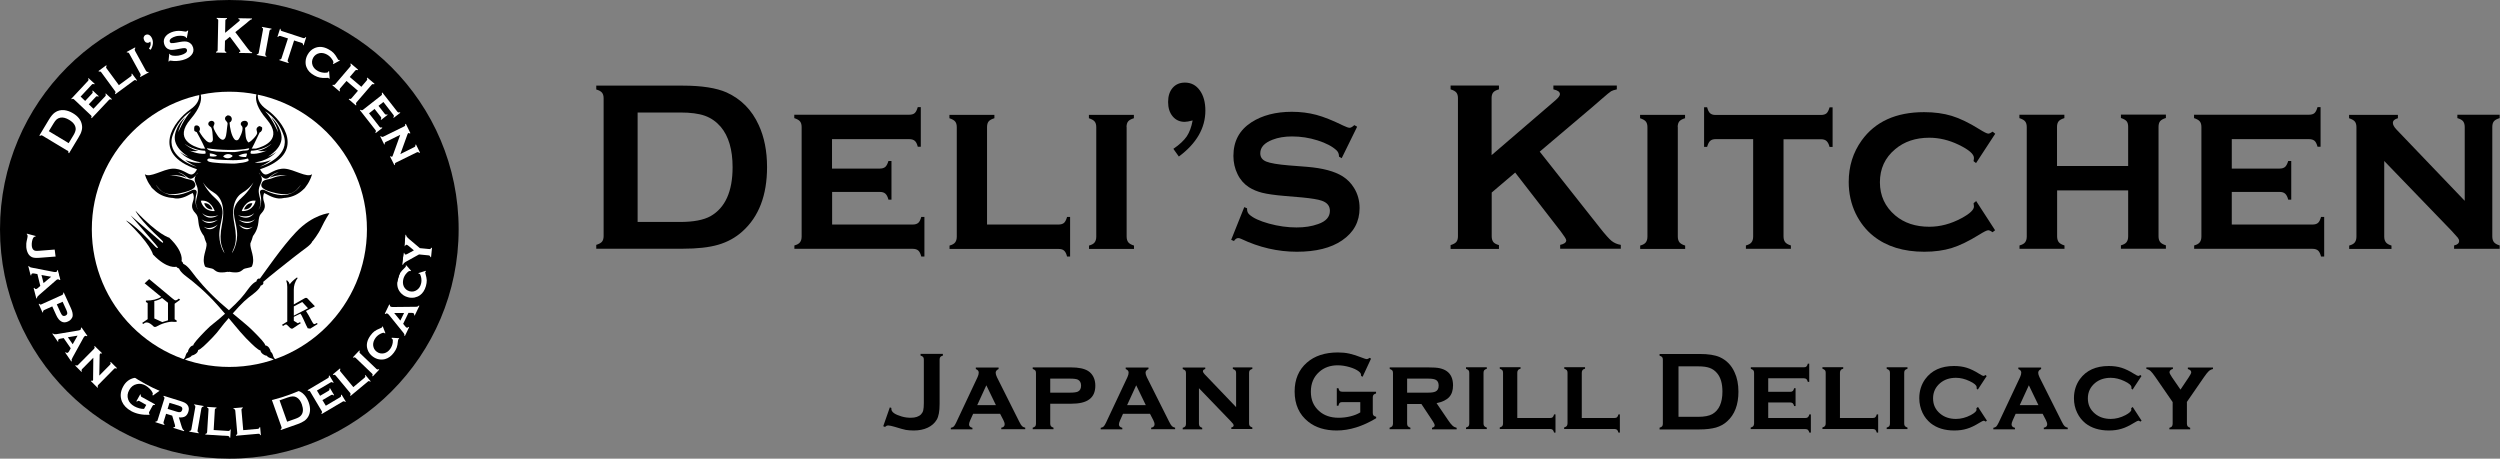
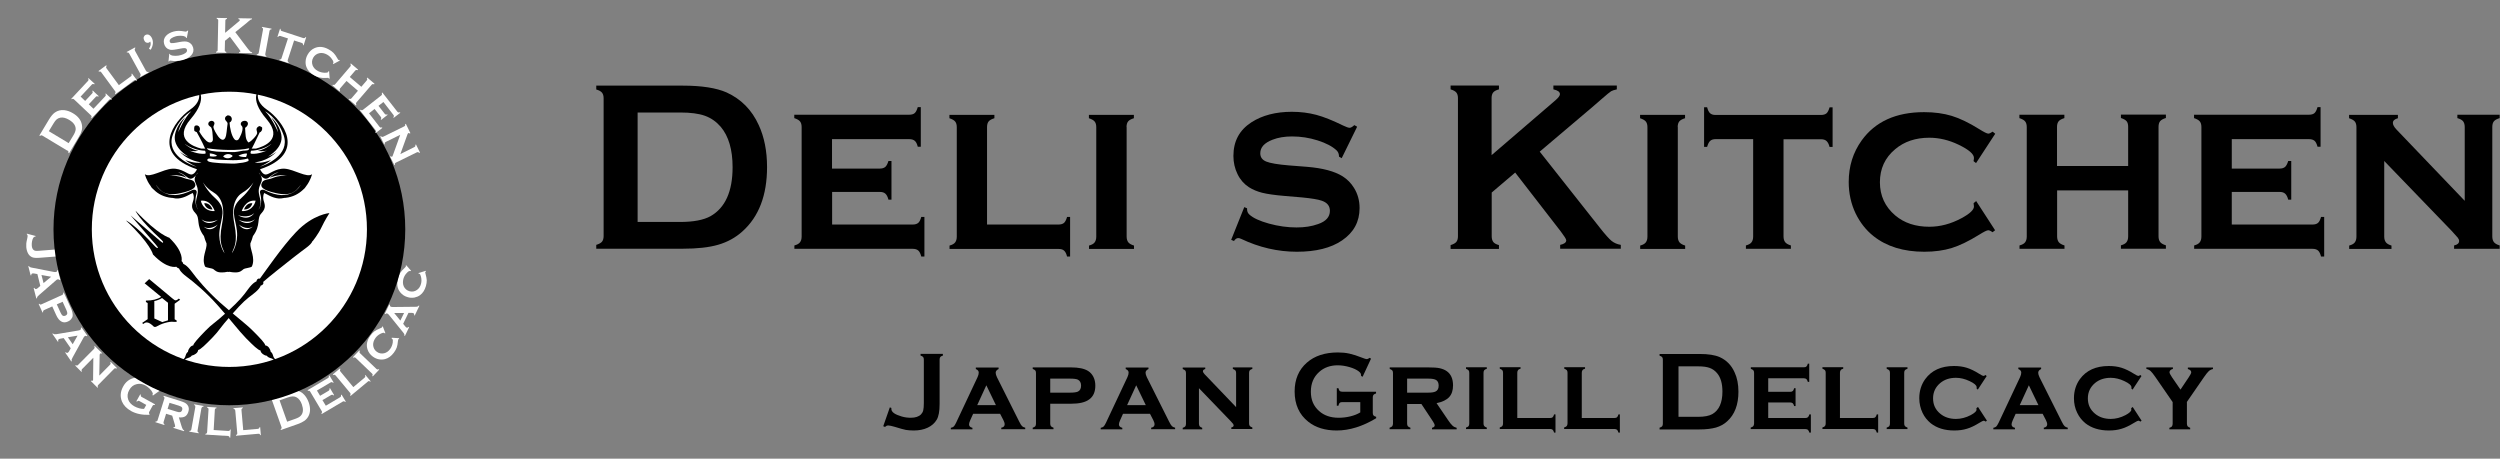
<svg xmlns="http://www.w3.org/2000/svg" id="_レイヤー_2" viewBox="0 0 214 39.26">
  <rect x="0" y="0" width="214" height="39.26" fill="#808080" stroke="none" />
  <defs>
    <style>.cls-1{stroke:#000;stroke-width:3.28px;}.cls-1,.cls-2{fill:#fff;}.cls-3,.cls-2{stroke-width:0px;}</style>
  </defs>
  <g id="_レイヤー_7">
-     <path class="cls-3" d="m39.26,19.63c0,10.84-8.79,19.63-19.63,19.63S0,30.47,0,19.63,8.79,0,19.63,0s19.63,8.79,19.63,19.63Z" />
    <path class="cls-2" d="m2.3,20l.75.2-.02.06s-.03,0-.04,0c-.06,0-.11.04-.15.11-.04.08-.08.18-.1.3-.02.12-.03.24-.02.35.01.18.07.31.16.38.05.04.1.06.16.07.06,0,.15.01.27,0l1.67-.13s.08-.02.1-.04c.02-.02.04-.06.05-.1h.07s.07.85.07.85h-.07s-.04-.07-.06-.09c-.02-.02-.06-.02-.1-.02l-1.7.13c-.28.02-.48,0-.61-.06-.14-.07-.25-.17-.33-.32-.08-.15-.13-.32-.15-.53,0-.12,0-.22,0-.31,0-.09.04-.23.08-.43.03-.12.04-.21.03-.26,0-.04-.03-.08-.07-.12l.02-.06Z" />
    <path class="cls-2" d="m3.45,24.47l-.25-1.01-.28-.05c-.07-.01-.12-.01-.15,0-.07.02-.1.07-.09.16h-.06s-.2-.79-.2-.79h.06s.05.07.08.08c.03.02.08.03.16.05l1.9.37c.07.01.13.01.18,0,.06-.01.09-.06.1-.14l.06-.02.21.85h-.06s-.1-.07-.17-.06c-.05.01-.1.04-.15.09l-1.44,1.25c-.08.07-.13.12-.15.15-.02.03-.03.08-.03.13l-.06.02-.23-.89.06-.02c.04.08.09.11.16.1.04-.01.09-.04.15-.09l.2-.18Zm.28-.24l.65-.54-.83-.15.18.7Z" />
    <path class="cls-2" d="m4.47,26.23l-.69.31s-.07.04-.08.07c-.01.03-.02.07-.01.12l-.05.02-.33-.73.05-.02s.06.06.09.07c.03,0,.07,0,.1-.02l1.77-.8s.07-.04.08-.07c.01-.03.02-.07.01-.12l.05-.02.61,1.34c.12.26.17.48.15.66-.01.1-.06.19-.13.28-.07.09-.16.15-.27.2-.21.1-.41.1-.57,0-.17-.09-.32-.28-.45-.57l-.33-.73Zm.39-.18l.32.7c.06.13.11.21.16.25.07.06.16.06.26.02.1-.05.15-.11.16-.2,0-.06-.02-.16-.08-.29l-.32-.7-.49.22Z" />
    <path class="cls-2" d="m6.04,29.79l-.59-.85-.28.05c-.07.01-.12.03-.14.05-.06.04-.07.1-.03.18l-.05.03-.47-.68.05-.03s.07.06.1.07c.03,0,.09,0,.17,0l1.91-.32c.07-.01.13-.03.17-.06.05-.03.06-.09.05-.17l.05-.03.5.72-.05.03c-.07-.04-.13-.05-.18,0-.04.03-.08.07-.11.14l-.92,1.67c-.05.09-.08.16-.09.19,0,.04,0,.08.02.13l-.05.03-.52-.76.05-.03c.06.06.12.07.18.04.04-.03.07-.07.11-.13l.13-.24Zm.18-.32l.42-.74-.83.14.41.59Z" />
    <path class="cls-2" d="m7.98,30.63l-.95.96s-.05.06-.05.09c0,.03,0,.07.03.11l-.04.04-.53-.53.04-.04s.08.03.11.03c.03,0,.06-.02.09-.05l1.37-1.38s.05-.06.05-.09c0-.03,0-.07-.03-.11l.04-.04.62.61-.04.04c-.05-.03-.09-.03-.12,0-.02.02-.04.07-.04.13l-.03,1.75.92-.93s.05-.06.05-.09c0-.03,0-.07-.03-.11l.04-.04.53.53-.04.04s-.08-.03-.11-.03c-.03,0-.06.02-.09.05l-1.36,1.38s-.05.06-.05.09c0,.03,0,.07.03.11l-.04.04-.57-.57.04-.04c.05.03.09.03.12,0,.01-.01.02-.03.03-.06,0-.03,0-.08,0-.17l.02-1.72Z" />
    <path class="cls-2" d="m12.52,34.66l-.59-.33s-.07-.03-.1-.02c-.03,0-.06.03-.1.07l-.06-.03.33-.59.06.03c-.01.05-.02.09,0,.12,0,.03.03.05.07.07l1.14.63-.03.06s-.09-.01-.11,0c-.03.01-.05.04-.07.07l-.29.52s-.03.07-.02.1c0,.03.03.06.06.1l-.03.05c-.61.02-1.13-.09-1.55-.32-.39-.22-.65-.49-.79-.82-.17-.42-.14-.84.1-1.28.22-.41.54-.65.95-.74.39-.08.8,0,1.23.24.14.08.26.16.37.25.11.09.22.21.34.36.06.08.11.13.14.15.02.01.06.02.11,0l.03.06-.62.45-.04-.06s.03-.07.03-.1c0-.02,0-.06-.03-.1-.04-.1-.12-.2-.23-.32-.12-.12-.24-.21-.36-.28-.25-.14-.5-.18-.75-.12-.28.06-.5.23-.65.51-.15.27-.18.53-.09.8.08.24.26.44.53.59.13.07.27.13.42.17.15.04.28.06.41.05l.19-.34Z" />
    <path class="cls-2" d="m14.22,35.41l-.22.72s-.01.08,0,.1c.01.03.04.06.08.09l-.02.06-.76-.24.02-.06s.09,0,.11-.02c.03-.02.05-.05.06-.09l.58-1.85s.01-.08,0-.1c-.01-.03-.04-.05-.08-.08l.02-.06,1.41.44c.18.06.32.11.41.16.09.05.16.11.22.19.12.16.15.35.07.59-.06.18-.15.31-.28.39-.13.07-.31.1-.53.08l.22.72c.04.13.08.23.11.28.03.05.07.09.13.12l-.02.06-.91-.28.02-.06c.07,0,.12-.02.13-.06,0-.03,0-.08-.02-.15l-.23-.78-.52-.16Zm.13-.41l.78.24c.12.04.21.05.27.04.09-.01.15-.07.19-.18.03-.1.02-.17-.02-.23-.04-.06-.14-.1-.28-.15l-.78-.24-.16.51Z" />
    <path class="cls-2" d="m17.24,34.95l-.33,1.91s0,.08.01.1c.01.03.04.05.09.07v.06s-.8-.14-.8-.14v-.06c.06,0,.09-.02.12-.04.02-.02.04-.05.05-.1l.34-1.91s0-.08-.01-.1c-.01-.03-.04-.05-.09-.07v-.06s.8.14.8.14v.06c-.06,0-.1.02-.12.04-.02.02-.04.05-.05.09Z" />
    <path class="cls-2" d="m18.28,36.81l1.26.08s.08,0,.1-.02c.02-.02.04-.05.06-.1h.05s-.04.7-.04.7h-.05c-.01-.06-.03-.09-.05-.11-.02-.02-.05-.03-.1-.04l-1.93-.12v-.06c.05,0,.09-.03.11-.05.02-.02.03-.06.04-.1l.12-1.94s0-.08-.02-.1c-.02-.02-.05-.04-.1-.06v-.06s.8.05.8.05v.06c-.05.01-.09.03-.11.05s-.03.06-.03.1l-.1,1.72Z" />
    <path class="cls-2" d="m20.82,36.82l1.26-.11s.07-.02.09-.04c.02-.02.04-.06.05-.11h.05s.06.69.06.69h-.05s-.04-.08-.06-.1c-.02-.02-.06-.02-.1-.02l-1.92.17v-.06s.07-.04.09-.06c.02-.03.02-.06.02-.1l-.17-1.93s-.02-.08-.04-.1c-.02-.02-.06-.04-.11-.05v-.06s.79-.07.79-.07v.06s-.07.04-.09.07c-.02.02-.02.06-.02.1l.15,1.72Z" />
    <path class="cls-2" d="m24.09,36.54l-.82-2.31s-.03-.07-.06-.08c-.02-.01-.06-.02-.11-.02l-.02-.06,1.45-.51c.32-.11.57-.16.77-.14.28.02.53.14.73.36.16.17.29.38.39.65.17.47.16.88-.03,1.22-.08.14-.19.27-.33.37-.14.1-.33.19-.57.28l-1.45.51-.02-.06s.07-.06.08-.09c.01-.03,0-.06,0-.1Zm.48-.44l.71-.25c.23-.08.39-.17.48-.28.2-.23.22-.54.08-.95-.1-.29-.25-.49-.44-.6-.1-.06-.21-.09-.33-.09-.12,0-.26.03-.43.09l-.71.25.65,1.83Z" />
    <path class="cls-2" d="m27.59,34.23l.3.5,1.23-.73s.06-.05.07-.07c0-.03,0-.07,0-.12l.05-.03.36.6-.05.03s-.07-.06-.1-.06c-.03,0-.06,0-.1.02l-1.81,1.07-.03-.05s.05-.07.06-.1c0-.03,0-.06-.03-.1l-.99-1.67s-.05-.06-.07-.07c-.03,0-.07,0-.12,0l-.03-.05,1.75-1.04s.06-.05.07-.07c0-.03,0-.07,0-.12l.05-.03.36.6-.05.03s-.07-.06-.1-.06c-.03,0-.06,0-.1.02l-1.18.7.27.45.73-.43s.06-.05.07-.07c0-.03,0-.07,0-.12l.05-.03.35.59-.05.03s-.07-.06-.1-.06c-.03,0-.06,0-.1.02l-.73.43Z" />
    <path class="cls-2" d="m30.24,33.14l.97-.81s.05-.06.06-.08c0-.03,0-.07-.03-.12l.04-.03.45.54-.04.03s-.08-.05-.11-.05c-.03,0-.06.01-.09.04l-1.48,1.23-.04-.05s.04-.07.04-.11c0-.03-.01-.06-.04-.1l-1.24-1.49s-.06-.05-.09-.06c-.03,0-.07,0-.11.02l-.04-.05.61-.51.04.05s-.04.08-.04.11.01.06.04.1l1.1,1.33Z" />
    <path class="cls-2" d="m30.82,30.24l1.4,1.34s.06.05.09.05c.03,0,.07,0,.11-.03l.04.04-.55.58-.04-.04s.03-.08.03-.11c0-.03-.02-.06-.05-.09l-1.4-1.34s-.06-.05-.09-.05c-.03,0-.07,0-.11.03l-.04-.04.55-.58.04.04s-.03.08-.03.11c0,.03.02.06.05.09Z" />
    <path class="cls-2" d="m33.54,28.91l.62.04v.06s-.06.03-.07.04c-.01.02-.02.08-.03.17-.02.22-.05.39-.1.53-.05.14-.13.28-.24.43-.22.3-.47.48-.76.56-.16.04-.33.05-.51.02-.19-.03-.36-.11-.53-.23-.22-.16-.38-.37-.46-.62-.13-.39-.04-.79.25-1.19.11-.15.22-.27.34-.36.12-.09.28-.17.48-.25.09-.04.14-.06.16-.08.01-.02.02-.04.02-.08h.06s.22.57.22.57l-.05.02s-.02-.02-.02-.02c0,0-.02-.01-.02-.02-.06-.04-.17-.01-.35.08-.17.09-.3.2-.41.35-.14.2-.21.4-.2.61.02.24.12.43.31.57.19.14.4.18.63.13.2-.05.38-.17.52-.37.11-.15.19-.34.22-.55.02-.17.01-.27-.04-.3,0,0-.02-.01-.05-.03v-.06Z" />
    <path class="cls-2" d="m34.96,26.79l-.45.93.18.22c.04.05.08.09.11.1.06.03.12,0,.17-.06l.05.03-.36.75-.05-.03s.02-.09,0-.12c-.01-.03-.04-.08-.09-.14l-1.22-1.51c-.05-.06-.09-.1-.14-.12-.05-.03-.11-.01-.17.04l-.05-.03.38-.79.05.03c0,.08.02.13.08.16.04.02.1.03.18.03l1.9-.02c.1,0,.17,0,.21-.02.04-.01.07-.04.11-.09l.05.03-.4.83-.05-.03c.02-.08,0-.14-.06-.17-.04-.02-.09-.03-.17-.03h-.27Zm-.37,0h-.85s.53.65.53.65l.32-.65Z" />
    <path class="cls-2" d="m35.84,23.37l.6-.19.02.05s-.05.05-.06.06c0,.02,0,.08.03.17.06.21.09.39.1.53,0,.15-.02.31-.07.49-.1.35-.27.62-.51.79-.14.1-.29.16-.47.2-.19.03-.38.03-.57-.03-.27-.07-.48-.21-.65-.42-.26-.32-.32-.72-.19-1.2.05-.18.11-.33.19-.46.08-.13.2-.26.36-.41.07-.07.11-.11.12-.13,0-.02,0-.05-.01-.08l.05-.03.41.47-.04.03s-.03,0-.03-.01c-.01,0-.02,0-.03,0-.07-.02-.17.05-.3.2-.13.14-.21.3-.26.47-.06.24-.05.45.03.64.1.21.26.35.49.42.23.06.44.03.64-.11.17-.12.29-.29.35-.53.05-.18.05-.38,0-.59-.04-.16-.08-.25-.14-.27,0,0-.02,0-.06,0l-.02-.05Z" />
-     <path class="cls-2" d="m35.93,21.24l.82.08s.08,0,.1-.02c.02-.02.05-.05.07-.09h.06s-.08.8-.08.8h-.06c0-.05-.02-.09-.05-.11-.02-.02-.05-.03-.1-.04l-.82-.08-1.03.57c-.12.06-.2.12-.24.16-.05.04-.08.09-.1.15h-.06s.1-1.02.1-1.02h.06c.02.09.05.14.12.15.03,0,.1-.02.2-.08l.51-.28-.44-.37c-.09-.07-.15-.11-.18-.11-.06,0-.11.03-.14.12h-.06s.09-.97.09-.97h.06c0,.07.03.12.07.17.04.05.1.12.2.2l.9.76Z" />
    <path class="cls-1" d="m33.05,19.63c0,7.41-6.01,13.42-13.42,13.42s-13.41-6.01-13.41-13.42,6.01-13.42,13.41-13.42,13.42,6.01,13.42,13.42Z" />
    <path class="cls-2" d="m5.79,12.91l-2.16-1.3s-.07-.03-.1-.03c-.03,0-.06.02-.1.06l-.06-.04.81-1.35c.18-.3.35-.5.52-.62.24-.17.51-.23.81-.2.24.03.48.11.73.26.44.26.7.59.77.99.03.17.03.33-.02.5-.04.17-.13.37-.27.59l-.81,1.35-.06-.04s.02-.09,0-.12c0-.03-.03-.05-.07-.08Zm.09-.66l.4-.66c.13-.21.19-.39.2-.53,0-.31-.18-.57-.56-.8-.27-.16-.52-.23-.74-.19-.12.02-.23.07-.32.14-.09.08-.19.2-.28.36l-.4.66,1.71,1.03Z" />
    <path class="cls-2" d="m7.57,8.9l.43.41,1.01-1.07s.04-.06.05-.09c0-.03-.01-.07-.04-.11l.04-.04.52.49-.04.04s-.08-.04-.12-.03c-.03,0-.06.02-.09.05l-1.48,1.57-.04-.04s.03-.08.03-.11c0-.03-.02-.06-.05-.09l-1.45-1.37s-.06-.05-.09-.05c-.03,0-.07,0-.11.04l-.04-.04,1.43-1.53s.05-.06.05-.09c0-.03-.01-.07-.04-.11l.04-.04.53.49-.04.04s-.09-.04-.12-.03c-.03,0-.06.02-.09.05l-.96,1.03.39.37.6-.64s.04-.06.05-.09c0-.03-.01-.07-.04-.12l.04-.04.51.48-.04.04s-.09-.04-.12-.03c-.03,0-.06.02-.09.05l-.6.64Z" />
    <path class="cls-2" d="m10.16,7.3l1.05-.77s.06-.05.06-.08c0-.03,0-.07-.02-.12l.05-.03.43.58-.04.03s-.08-.05-.11-.06c-.03,0-.06,0-.1.03l-1.6,1.18-.04-.05s.05-.08.05-.11c0-.03-.01-.07-.04-.1l-1.18-1.61s-.05-.06-.08-.07c-.03,0-.07,0-.12.01l-.04-.05.66-.49.04.05s-.05.08-.05.11c0,.03.01.06.04.1l1.05,1.43Z" />
    <path class="cls-2" d="m11.54,4.32l.96,1.75s.05.06.08.08c.03.01.07.01.12,0l.03.05-.72.39-.03-.05s.06-.07.06-.1c0-.03,0-.07-.02-.11l-.96-1.75s-.05-.06-.07-.08c-.03-.01-.07-.01-.12,0l-.03-.05.72-.39.03.05s-.06.07-.06.1c0,.03,0,.07.02.1Z" />
    <path class="cls-2" d="m12.75,4.17c.07-.12.12-.22.14-.3.02-.09.01-.19-.02-.31-.05.04-.09.07-.12.08-.08.04-.16.03-.24,0-.08-.04-.14-.11-.18-.21-.04-.1-.05-.19-.02-.27.03-.08.08-.14.17-.18.1-.04.2-.04.3.02.1.06.18.16.24.3.12.29.09.61-.12.96l-.15-.09Z" />
    <path class="cls-2" d="m16.11,2.63l-.12.62h-.06c-.01-.06-.04-.09-.07-.11-.1-.05-.22-.08-.38-.08-.16,0-.32.01-.47.06-.13.04-.24.09-.33.15-.13.09-.18.19-.15.3.02.07.07.11.14.12.08.01.22,0,.42-.04l.32-.06c.28-.05.51-.06.67,0,.09.03.18.08.25.15.1.09.16.2.2.33.07.24.02.46-.15.65-.16.19-.41.33-.74.42-.34.09-.68.11-1.04.05-.02,0-.04,0-.06,0-.03,0-.05.03-.06.07h-.06s.07-.65.07-.65h.06s0,.02,0,.02c0,.04.03.06.06.08.08.04.21.07.39.07.18,0,.34-.02.5-.07.14-.04.26-.09.36-.16.13-.09.17-.18.14-.29-.02-.09-.09-.13-.19-.14-.07,0-.19,0-.36.04l-.32.06c-.17.03-.31.05-.4.05-.1,0-.18,0-.26-.04-.1-.03-.19-.09-.26-.17-.07-.08-.13-.18-.16-.3-.07-.26-.02-.48.15-.68.16-.18.38-.3.66-.38.15-.04.3-.06.44-.06.14,0,.32.02.53.06.06.01.1.01.12,0,.02,0,.04-.03.07-.07h.06Z" />
    <path class="cls-2" d="m19.69,3.14l-.43.35-.02.8s0,.08.03.1c.02.02.05.04.1.06v.07s-.88-.02-.88-.02v-.07c.05-.01.09-.03.11-.05.02-.02.03-.06.03-.1l.05-2.52s0-.08-.03-.1c-.02-.02-.05-.04-.1-.06v-.07s.88.02.88.02v.07c-.05.01-.09.03-.11.05-.02.02-.03.06-.03.1l-.02,1.04,1.18-.98c.06-.05.08-.08.08-.11,0-.04-.04-.07-.12-.09v-.07s1.16.02,1.16.02v.07c-.05,0-.08.02-.11.03-.02.01-.08.06-.18.14l-.16.14-.98.79,1.06,1.4c.1.13.17.21.21.25.04.04.1.06.17.08v.07s-1.11-.02-1.11-.02v-.07c.08-.01.11-.04.11-.08,0-.02-.03-.07-.1-.16l-.81-1.09Z" />
    <path class="cls-2" d="m23.07,2.65l-.36,1.96s0,.08,0,.11c.02.03.04.05.09.08v.06s-.82-.15-.82-.15v-.06c.06,0,.1-.02.12-.04.02-.02.04-.05.05-.1l.36-1.96s0-.08,0-.11c-.01-.03-.04-.05-.09-.08v-.06s.82.15.82.15v.06c-.06,0-.1.02-.12.04-.02.02-.04.05-.05.1Z" />
    <path class="cls-2" d="m25.18,3.45l-.55,1.69s-.02.08,0,.11c.01.03.04.06.08.09l-.02.06-.78-.25.02-.06s.09,0,.11-.02c.03-.02.05-.05.06-.09l.55-1.69-.65-.21s-.08-.01-.11,0c-.03.01-.06.04-.09.09l-.05-.02.22-.69.05.02c0,.05,0,.09.02.12.02.03.04.05.09.06l1.83.6s.08.01.11,0c.03-.01.06-.04.09-.09l.05.02-.22.69-.05-.02c0-.05,0-.09-.02-.12-.01-.03-.04-.05-.08-.06l-.65-.21Z" />
    <path class="cls-2" d="m28.17,6.09l.05.64h-.06s-.03-.05-.05-.06c-.02-.01-.08-.01-.18,0-.22.01-.41,0-.55-.03-.15-.03-.31-.09-.47-.18-.33-.18-.56-.41-.67-.7-.07-.16-.09-.33-.08-.51.01-.2.07-.39.17-.57.14-.25.33-.44.57-.55.38-.18.8-.15,1.24.1.17.09.3.19.41.3.11.11.21.26.32.45.05.09.08.14.1.15.02,0,.05.01.09,0l.02.06-.56.3-.02-.05s.02-.02.02-.03c0-.01.01-.02.01-.02.03-.06,0-.18-.13-.35-.11-.16-.25-.28-.41-.37-.22-.12-.44-.16-.64-.12-.24.05-.42.18-.54.39-.12.22-.13.44-.05.66.08.2.23.36.45.48.17.09.37.14.59.15.17,0,.27-.02.3-.08,0,0,0-.02.02-.06h.06Z" />
    <path class="cls-2" d="m30.64,7.77l-.98-.84-.55.64s-.04.07-.04.1c0,.03.01.07.04.11l-.04.05-.62-.53.04-.05s.08.03.11.02c.03,0,.06-.03.09-.06l1.3-1.52s.04-.07.04-.1c0-.03-.01-.07-.04-.11l.04-.05.62.53-.04.05s-.09-.03-.12-.02c-.03,0-.06.03-.09.06l-.46.54.99.84.46-.54s.04-.07.05-.09c0-.03-.01-.07-.04-.11l.04-.05.62.53-.04.05s-.09-.03-.12-.02c-.03,0-.06.02-.09.06l-1.3,1.51s-.04.07-.04.1c0,.03.01.07.04.11l-.04.05-.62-.53.04-.05s.08.03.11.02c.03,0,.06-.03.09-.06l.55-.64Z" />
    <path class="cls-2" d="m32.06,9.33l-.47.37.9,1.16s.05.05.08.06c.03,0,.07,0,.12-.02l.04.05-.57.44-.03-.05s.05-.08.05-.11c0-.03-.01-.06-.04-.1l-1.33-1.7.05-.04s.08.05.11.05c.03,0,.06-.01.1-.04l1.57-1.23s.06-.06.06-.09c0-.03,0-.07-.02-.12l.05-.04,1.29,1.65s.06.06.09.06c.03,0,.07,0,.12-.02l.04.04-.57.44-.03-.04s.05-.08.05-.11c0-.03-.01-.06-.04-.1l-.86-1.11-.42.33.54.69s.05.05.09.06c.03,0,.07,0,.12-.02l.03.04-.55.43-.04-.04s.05-.08.05-.11c0-.03-.01-.06-.04-.1l-.54-.69Z" />
    <path class="cls-2" d="m34.26,11.54l-1.24.61s-.07.04-.08.07c-.01.03-.02.07,0,.12l-.05.03-.34-.69.05-.03s.06.06.1.07c.03,0,.07,0,.11-.02l1.79-.88s.07-.04.08-.07c.01-.03.01-.07,0-.12l.06-.03.39.8-.06.03s-.08-.06-.11-.04c-.03.02-.06.05-.08.11l-.61,1.69,1.2-.6s.07-.04.08-.07c.01-.03.01-.07,0-.12l.06-.03.34.69-.06.03s-.07-.06-.1-.07c-.03,0-.06,0-.11.02l-1.79.88s-.07.04-.08.07c-.01.03-.02.07,0,.12l-.05.03-.37-.74.05-.03s.08.06.11.05c.02,0,.03-.03.05-.05.01-.02.03-.08.06-.16l.6-1.67Z" />
    <path class="cls-3" d="m19.54,23.28c-.08-.05-.19.05-.59.04-.4,0-.54-.17-.67-.27-.14-.11-.63-.12-.73-.24-.33-.74.19-1.49.13-1.97-.1-.23-.17-.44-.22-.63-.72-.96-.29-1.5-.73-1.96-.45-.47-.27-.77-.17-1.14.07-.25,0-.47-.06-.59-.24.09-.67.42-1.25.47-.12.01-.29,0-.49-.05-.02,0-.04,0-.06,0-.69-.07-1.18-.35-1.52-.69-.13-.1-.23-.21-.28-.32-.39-.51-.5-1.02-.5-1.02.42.35,1.54-.42,2.35-.47.82-.05,1.34.52,1.64.5.24-.02.42-.33.47-.45-4.05-1.35-1.95-4.16-.58-5.11,1.25-.86.61-1.75.61-1.75,0,0,1.02.7-.57,2.56-1.49,1.73.24,2.36.9,2.53.03,0,.05,0,.06,0,.21.02.87-.04,1.08-.08.21-.05.66-.09.66-.09l.03-.03s.47-.17,1.01,0l.04.03s.45.04.67.09c.21.05.87.1,1.08.08.01,0,.03,0,.06,0,.66-.17,2.39-.79.9-2.53-1.59-1.85-.58-2.56-.58-2.56,0,0-.64.89.61,1.75,1.37.95,3.47,3.76-.58,5.11.06.12.23.43.47.45.3.02.82-.54,1.63-.5.82.05,1.93.82,2.35.47,0,0-.11.51-.5,1.02-.06.11-.16.22-.28.32-.35.33-.84.62-1.52.69-.02,0-.04,0-.06,0-.2.04-.37.06-.49.05-.59-.05-1.02-.38-1.25-.47-.05.11-.12.33-.06.59.1.37.27.67-.17,1.14-.44.46-.02,1-.73,1.96-.05.19-.12.4-.22.63-.06.47.46,1.23.13,1.97-.1.12-.59.13-.73.24-.14.11-.27.27-.68.27-.4,0-.51-.09-.59-.04Z" />
    <path class="cls-2" d="m17.37,15.6s.28.5.88.85c.62.36,1.07,1.13.76,2.71-.34,1.74.08,2.04.21,2.52,0,0-.56-.77-.43-1.93.13-1.16.68-1.85-.38-2.8-.75-.67-1.04-1.35-1.04-1.35Z" />
    <path class="cls-2" d="m16.92,14.8s-.29.48-.58.5c-.33.02-.61-.54-1.14-.54,0,0,.41.05.78.47,0,0-.49-.3-1.44-.23,0,0,.75.04,1.16.22.4.17.77.12.93.36.26.41,0,.69-1.16.95-1.34.3-1.72-.17-2.12-.71,0,0,.78,1.65,3.15.43,0,0,.46-.11.31.36-.11.36-.14,1.05.19,1.38,0,0-.33-.35-.19-.95.08-.35.21-.67.04-1.12-.16-.44-.35-.55.05-1.12Z" />
    <path class="cls-2" d="m18.38,18.07s-.31-1-1.19-.89c0,0,.16.93,1.19.89Z" />
    <path class="cls-3" d="m18.19,17.93s-.19-.6-.71-.53c0,0,.1.55.71.53Z" />
    <path class="cls-3" d="m13.78,25.4l-1.4-1.15.39-.36,1.97,1.64c.14.12.23.18.28.18.09,0,.18-.05.29-.15l.11.1-.47.34v1.33l.17.1v.12h-.25c-.21-.03-.46.01-.77.1-.27.08-.52.19-.76.33h-.15c-.25-.25-.46-.38-.62-.38-.11,0-.2.04-.29.13l-.12-.08.48-.33v-1.38l-.15-.09v-.12c.55,0,.99-.11,1.31-.32Zm.59.51l-.5-.4c-.23.14-.45.22-.66.26v1.49l.68.31.49-.15v-1.52Z" />
-     <path class="cls-3" d="m24.59,27.55v-3c0-.18-.03-.36-.09-.54h.09s.08.1.13.15c.04.06.06.13.07.19.13-.19.34-.39.63-.6l.06.05c-.13.18-.21.35-.26.51-.05.16-.07.32-.07.48v1.27l.98-.56h.14l.67.7v.03l-.75.39c.14.2.29.47.47.82.1.2.18.3.23.3.03,0,.06,0,.08-.01.07-.04.11-.07.14-.08l.09.08-.64.4-.22-.03c-.06-.1-.17-.34-.34-.72-.13-.3-.23-.47-.29-.53l-.56.27v.34l.34.21.19-.09.07.08-.71.47h-.12c-.09-.06-.18-.14-.27-.24-.07-.08-.13-.12-.17-.12-.04,0-.12.04-.25.13l-.1-.09.45-.28Zm1.78-1.16l-.5-.54-.72.38v.79l1.21-.63Z" />
    <path class="cls-3" d="m14.52,20.36s-.95-.22-2.92-2.32c0,0,.24.67,2.24,2.51,0,0,.15.14.12.2-.02.06-.06.03-.26-.13-.19-.16-2.34-2.03-2.52-2.18h-.01s0,0,0,0c0,0,0,0,0,0h.01c.15.19,2.03,2.34,2.18,2.53.16.19.19.23.13.26-.06.02-.2-.12-.2-.12-1.85-2-2.51-2.24-2.51-2.24,2.1,1.97,2.32,2.92,2.32,2.92,1.24,1.29,1.99,1.04,1.99,1.04,0,0,.1.13.24.15,0,0,.05.27.65.71.59.44,1.62,1.28,2.65,2.44,1.04,1.16,1.82,2.2,2.43,2.82.61.62,1.04,1.03,1.24,1.05,0,0,0,.17.2.31.21.15.34.14.34.14,0,0,.08.15.34.21.26.06.32.26.39.19h0s0,0,0,0c.07-.08-.13-.14-.19-.4-.06-.26-.21-.34-.21-.34,0,0,0-.13-.14-.34-.15-.21-.32-.2-.32-.2-.03-.2-.44-.63-1.05-1.24-.61-.62-1.66-1.39-2.82-2.43-1.16-1.04-2-2.06-2.44-2.66-.44-.59-.71-.65-.71-.65-.02-.14-.15-.24-.15-.24,0,0,.24-.76-1.04-1.99Z" />
    <path class="cls-3" d="m26.76,20.65s.48-.59.76-1.19c.28-.6.68-1.22.68-1.22,0,0-1.41.1-2.86,1.63-1.21,1.27-2.63,3.36-3.1,3.99-.07-.06-.19.03-.19.03,0,0-.08.06-.1.2,0,0-.27.06-.71.66-.44.6-.64.88-1.79,1.94-1.16,1.06-1.25.99-1.86,1.62-.61.63-1.02,1.07-1.05,1.26,0,0-.17,0-.31.21-.15.21-.14.34-.14.34,0,0-.15.08-.21.34-.06.26-.26.32-.19.39,0,0,0,0,0,0,0,0,0,0,0,0,.07.07.13-.13.39-.2.26-.07.34-.22.34-.22,0,0,.13,0,.34-.15.21-.15.2-.32.2-.32.2-.03.63-.45,1.24-1.08.61-.63.54-.71,1.58-1.89,1.03-1.18,1.31-1.38,1.9-1.83.59-.45.64-.72.64-.72.14-.02.17-.09.17-.09.1-.1.05-.18.03-.21.5-.45,1.88-1.53,2.65-2.14.95-.75,1.45-1.01,1.58-1.37Z" />
-     <path class="cls-2" d="m18.7,18.42s-.88.32-1.39-.18c0,0,.44.75,1.39.18Z" />
    <path class="cls-2" d="m18.65,18.81s-.84.41-1.4-.04c0,0,.51.7,1.4.04Z" />
    <path class="cls-2" d="m18.64,19.22s-.63.53-1.2.18c0,0,.58.6,1.2-.18Z" />
    <polygon class="cls-2" points="21.46 12.61 21.16 13.21 21.44 13.98 19.1 14.26 17.56 14.04 17.86 13.36 17.6 12.7 19.1 12.27 21.46 12.61" />
    <path class="cls-3" d="m21.09,10.37c.27.16.08.47-.11.57.04.51,0,1.03.3,1.26.19-.1.31-.22.46-.38.07-.07.25-.29.27-.41.02-.12-.07-.26-.05-.38.03-.12.14-.21.26-.24.08.04.17.06.22.13.03.19-.06.37-.21.41-.32.66-.61,1.33-.99,1.93.15.22.28.46.31.8-.14.19-.44.3-.72.35-1.1.2-2.56.16-3.33-.3-.12-.38.37-.56.23-.95-.21-.61-.58-1.29-.89-1.85-.07-.03-.14-.05-.2-.1-.03-.15-.04-.38.06-.45.32-.13.53.24.35.48.17.32.38.6.63.83.15.14.44.21.53-.04.03-.09,0-.25,0-.35,0-.19-.04-.58-.11-.73-.05-.12-.26-.16-.27-.33-.02-.23.3-.37.47-.2.13.14,0,.29-.03.41-.02.22.29.68.42.87.11.14.38.42.56.15.04-.04.09-.21.1-.25.04-.16.06-.44.09-.69,0-.11.05-.27.04-.36-.04-.18-.29-.25-.2-.5.04-.09.12-.13.21-.18.4,0,.47.47.16.62.02.43.16,1.13.41,1.42.07.1.22.14.33.05.1-.08.45-.78.36-1.09-.05-.13-.18-.14-.13-.33.05-.15.22-.23.43-.19h0Zm-.84,3.62c.36-.04.75-.07,1.02-.21.02-.11-.01-.17-.05-.21-.77.22-1.75.13-2.65.09-.23,0-.82-.22-.83.03,0,.17.4.21.6.23.35.04.75.07,1.07.07.27,0,.58.04.84,0h0Zm-1.15-.6c.23.24.64.2.82-.04-.21-.24-.64-.2-.82.04h0Zm1.31-.06c.16.09.39.12.66.11,0-.11.12-.2.04-.31-.28.02-.5.09-.7.2h0Zm-2.47.04c.19.04.48.05.65-.03-.14-.13-.43-.2-.64-.21,0,.08.04.17,0,.25h0Zm2.91-.47c.19-.03.48.02.48-.21-.95.23-2.53.16-3.62,0,.04.14.26.2.41.23.52.1,1.2.07,1.75.1.29.02.67-.08.98-.13h0Z" />
    <path class="cls-2" d="m17.55,12.9s-.95,0-1.74-.59c0,0,.43.44,1.17.61,0,0-.52.07-.79-.04,0,0,.74.35,1.38.28,0,0,.09-.09-.02-.26Z" />
    <path class="cls-2" d="m17.23,13.89s-1.05-.06-1.84-.9c0,0,.35.29.73.41,0,0-1.36-.73-1.14-1.87.18-.94.88-1.49.88-1.49,0,0-.47.58-.61,1.29,0,0,.51-1.23,1.12-1.81,0,0-1.07.56-1.59,2.06-.59,1.7,1.58,2.58,2.07,2.7,0,0-.58-.23-.99-.58,0,0,.88.35,1.37.2Z" />
    <path class="cls-2" d="m21.51,12.9s.95,0,1.73-.59c0,0-.43.44-1.17.61,0,0,.53.07.79-.04,0,0-.74.35-1.38.28,0,0-.09-.09.02-.26Z" />
    <path class="cls-2" d="m21.83,13.89s1.05-.06,1.84-.9c0,0-.35.29-.73.41,0,0,1.36-.73,1.14-1.87-.18-.94-.88-1.49-.88-1.49,0,0,.47.58.61,1.29,0,0-.51-1.23-1.12-1.81,0,0,1.07.56,1.59,2.06.59,1.7-1.58,2.58-2.07,2.7,0,0,.58-.23.99-.58,0,0-.87.35-1.37.2Z" />
    <path class="cls-2" d="m21.7,15.6s-.28.5-.88.85c-.62.36-1.07,1.13-.76,2.71.34,1.74-.08,2.04-.21,2.52,0,0,.56-.77.43-1.93-.13-1.16-.68-1.85.38-2.8.75-.67,1.04-1.35,1.04-1.35Z" />
    <path class="cls-2" d="m22.16,14.8s.29.48.58.5c.33.02.61-.54,1.14-.54,0,0-.41.05-.78.47,0,0,.49-.3,1.45-.23,0,0-.75.04-1.16.22-.39.17-.77.12-.93.36-.26.41,0,.69,1.16.95,1.34.3,1.72-.17,2.12-.71,0,0-.78,1.65-3.15.43,0,0-.46-.11-.31.36.11.36.14,1.05-.2,1.38,0,0,.33-.35.19-.95-.08-.35-.21-.67-.04-1.12.16-.44.35-.55-.05-1.12Z" />
    <path class="cls-2" d="m20.69,18.07s.31-1,1.19-.89c0,0-.16.93-1.19.89Z" />
    <path class="cls-3" d="m20.89,17.93s.19-.6.71-.53c0,0-.1.55-.71.53Z" />
    <path class="cls-2" d="m20.37,18.42s.87.32,1.39-.18c0,0-.44.75-1.39.18Z" />
    <path class="cls-2" d="m20.42,18.81s.84.41,1.4-.04c0,0-.51.7-1.4.04Z" />
    <path class="cls-2" d="m20.44,19.22s.63.53,1.2.18c0,0-.58.6-1.2-.18Z" />
    <path class="cls-3" d="m75.6,36.5l.57-1.63.13.05s0,.07,0,.09c0,.13.08.25.23.36.16.11.38.2.65.28.27.08.53.11.78.11.4,0,.69-.1.88-.29.09-.1.16-.21.19-.35.03-.13.05-.34.05-.61v-3.73c0-.1-.02-.17-.06-.22-.04-.05-.12-.09-.22-.12v-.15h1.91v.15c-.11.03-.18.07-.22.12-.04.05-.06.12-.06.22v3.8c0,.62-.08,1.07-.25,1.35-.17.29-.43.52-.77.68-.34.16-.74.24-1.19.24-.26,0-.49-.02-.68-.05-.19-.04-.5-.12-.94-.26-.27-.08-.46-.12-.57-.12-.1,0-.19.04-.27.13l-.13-.06Z" />
    <path class="cls-3" d="m85.61,35.42h-2.31l-.26.58c-.06.14-.09.25-.09.33,0,.15.1.25.29.29v.13h-1.85v-.13c.11-.02.2-.06.25-.11.06-.05.12-.16.2-.32l1.84-3.91c.07-.15.1-.28.1-.39,0-.13-.08-.23-.25-.3v-.13h1.95v.13c-.16.07-.25.18-.25.32,0,.1.04.23.11.38l1.9,3.79c.1.21.19.34.25.4.06.06.15.1.27.13v.13h-2.05v-.13c.19-.03.29-.13.29-.29,0-.1-.04-.22-.11-.36l-.28-.54Zm-.36-.74l-.82-1.7-.78,1.7h1.61Z" />
    <path class="cls-3" d="m89.9,34.57v1.69c0,.1.02.17.06.22.04.05.12.1.22.13v.13h-1.78v-.13c.1-.03.18-.07.22-.12.04-.05.06-.13.06-.23v-4.33c0-.1-.02-.17-.06-.22-.04-.05-.12-.09-.22-.13v-.13h3.28c.65,0,1.14.1,1.47.31.19.12.34.29.45.51.11.22.16.47.16.74,0,.53-.17.92-.51,1.17-.34.26-.86.38-1.57.38h-1.79Zm0-.96h1.71c.31,0,.53-.03.66-.09.18-.09.27-.26.27-.51s-.09-.41-.27-.51c-.12-.06-.34-.09-.66-.09h-1.71v1.2Z" />
    <path class="cls-3" d="m98.44,35.42h-2.31l-.26.58c-.06.14-.09.25-.09.33,0,.15.1.25.29.29v.13h-1.85v-.13c.11-.02.2-.06.25-.11.06-.05.12-.16.2-.32l1.84-3.91c.07-.15.1-.28.1-.39,0-.13-.08-.23-.25-.3v-.13h1.95v.13c-.16.07-.25.18-.25.32,0,.1.04.23.11.38l1.9,3.79c.1.21.19.34.25.4.06.06.15.1.27.13v.13h-2.05v-.13c.19-.03.29-.13.29-.29,0-.1-.04-.22-.11-.36l-.28-.54Zm-.36-.74l-.82-1.7-.78,1.7h1.61Z" />
    <path class="cls-3" d="m102.63,33.26v3c0,.1.02.17.06.23.04.05.12.1.22.13v.13h-1.67v-.13c.11-.03.18-.07.22-.12.04-.05.06-.13.06-.23v-4.33c0-.1-.02-.17-.06-.22-.04-.05-.12-.09-.22-.13v-.13h1.93v.13c-.13.03-.2.1-.2.18,0,.08.05.16.14.26l2.7,2.82v-2.92c0-.1-.02-.17-.06-.22-.04-.05-.12-.09-.22-.13v-.13h1.67v.13c-.11.03-.18.07-.22.12-.04.05-.06.13-.06.22v4.32c0,.1.02.17.06.22.04.05.12.1.22.13v.13h-1.8v-.13c.13-.03.2-.09.2-.17,0-.04-.02-.09-.05-.14-.04-.05-.12-.14-.25-.28l-2.67-2.77Z" />
    <path class="cls-3" d="m116.4,34.42h-1.51c-.09,0-.16.02-.21.07-.05.04-.08.12-.11.24h-.14v-1.5h.14c.03.12.07.2.11.24.05.04.12.06.21.06h2.9v.15c-.11.03-.18.07-.22.12-.04.05-.06.12-.06.22v1.32c0,.1.02.17.06.22.04.05.12.09.23.12v.12c-1.16.7-2.29,1.05-3.38,1.05-.99,0-1.8-.25-2.42-.74-.79-.62-1.18-1.49-1.18-2.6,0-1.03.35-1.86,1.05-2.47.66-.58,1.55-.87,2.65-.87.35,0,.68.03.99.1.31.07.66.18,1.06.34.2.08.35.13.44.13.06,0,.14-.04.22-.11l.13.07-.72,1.55-.13-.07c0-.1-.02-.18-.04-.22-.02-.05-.08-.1-.16-.17-.18-.14-.45-.27-.8-.37-.35-.1-.69-.15-1-.15-.64,0-1.17.19-1.59.57-.48.43-.71.99-.71,1.69s.23,1.23.7,1.65c.42.38.98.58,1.68.58.34,0,.67-.04,1-.12.33-.08.61-.19.85-.34v-.88Z" />
    <path class="cls-3" d="m120.45,34.57v1.69c0,.1.02.17.06.22.04.05.12.1.22.13v.13h-1.78v-.13c.1-.03.18-.07.22-.12.04-.05.07-.13.07-.23v-4.33c0-.1-.02-.17-.06-.22-.04-.05-.12-.09-.22-.13v-.13h3.3c.43,0,.75.02.98.07.22.05.43.13.6.25.36.25.54.66.54,1.22,0,.43-.11.76-.33,1-.22.24-.58.42-1.08.52l.95,1.4c.17.26.31.43.42.53.1.09.22.15.35.18v.13h-2.11v-.13c.16-.04.23-.11.23-.21,0-.07-.05-.18-.14-.32l-1-1.51h-1.2Zm0-.96h1.81c.28,0,.48-.03.61-.09.19-.09.28-.25.28-.51,0-.22-.07-.38-.2-.47-.13-.09-.36-.13-.69-.13h-1.81v1.2Z" />
    <path class="cls-3" d="m126.99,31.93v4.32c0,.1.02.17.06.22.04.05.12.1.22.13v.13h-1.78v-.13c.1-.03.18-.07.22-.12.04-.05.06-.13.06-.23v-4.33c0-.1-.02-.17-.06-.22-.04-.05-.12-.09-.22-.13v-.13h1.78v.13c-.11.03-.18.07-.22.12-.04.05-.06.13-.06.22Z" />
    <path class="cls-3" d="m129.88,35.78h2.81c.1,0,.17-.02.22-.07.05-.04.09-.12.12-.24h.12v1.56h-.12c-.03-.11-.07-.19-.12-.24-.05-.04-.12-.07-.22-.07h-4.31v-.13c.1-.03.18-.07.22-.12.04-.05.06-.13.06-.23v-4.33c0-.1-.02-.17-.06-.22-.04-.05-.12-.09-.22-.13v-.13h1.78v.13c-.11.03-.18.07-.22.13-.04.05-.06.13-.06.22v3.85Z" />
    <path class="cls-3" d="m135.39,35.78h2.81c.1,0,.17-.02.22-.07.05-.04.09-.12.12-.24h.12v1.56h-.12c-.03-.11-.07-.19-.12-.24-.05-.04-.12-.07-.22-.07h-4.31v-.13c.1-.03.18-.07.22-.12.04-.05.07-.13.07-.23v-4.33c0-.1-.02-.17-.06-.22-.04-.05-.12-.09-.22-.13v-.13h1.78v.13c-.11.03-.18.07-.22.13-.04.05-.06.13-.06.22v3.85Z" />
    <path class="cls-3" d="m142.34,36.25v-5.46c0-.1-.02-.17-.06-.22-.04-.05-.12-.09-.22-.12v-.15h3.42c.75,0,1.32.09,1.73.27.57.26,1,.69,1.27,1.3.22.47.33,1.02.33,1.66,0,1.11-.32,1.96-.97,2.54-.27.25-.59.42-.96.53-.37.1-.83.16-1.4.16h-3.42v-.15c.11-.03.18-.07.22-.12.04-.05.06-.12.06-.22Zm1.34-.57h1.68c.54,0,.94-.08,1.21-.23.58-.33.87-.98.87-1.93,0-.69-.15-1.22-.47-1.59-.17-.2-.38-.35-.63-.44-.25-.09-.57-.13-.98-.13h-1.68v4.32Z" />
    <path class="cls-3" d="m151.36,34.49v1.29h3.19c.09,0,.16-.02.21-.07.05-.04.09-.12.12-.24h.13v1.56h-.13c-.03-.11-.07-.19-.12-.23-.05-.05-.12-.07-.22-.07h-4.68v-.13c.1-.03.18-.07.22-.12.04-.05.07-.13.07-.23v-4.33c0-.1-.02-.17-.06-.22-.04-.05-.12-.09-.22-.13v-.13h4.54c.1,0,.17-.02.22-.07.05-.04.09-.12.12-.24h.12v1.56h-.12c-.03-.11-.07-.19-.12-.24-.05-.04-.12-.07-.22-.07h-3.05v1.16h1.89c.09,0,.16-.02.21-.07.05-.04.09-.12.12-.24h.12v1.53h-.12c-.03-.11-.07-.19-.12-.24-.05-.04-.12-.07-.22-.07h-1.89Z" />
    <path class="cls-3" d="m157.49,35.78h2.82c.1,0,.17-.02.22-.07.05-.04.09-.12.12-.24h.12v1.56h-.12c-.03-.11-.07-.19-.12-.24-.05-.04-.12-.07-.22-.07h-4.31v-.13c.1-.03.18-.07.22-.12.04-.05.06-.13.06-.23v-4.33c0-.1-.02-.17-.06-.22-.04-.05-.12-.09-.22-.13v-.13h1.78v.13c-.11.03-.18.07-.22.13-.04.05-.06.13-.06.22v3.85Z" />
    <path class="cls-3" d="m163,31.93v4.32c0,.1.02.17.06.22s.12.1.22.13v.13h-1.78v-.13c.1-.03.18-.07.22-.12.04-.05.06-.13.06-.23v-4.33c0-.1-.02-.17-.06-.22-.04-.05-.12-.09-.22-.13v-.13h1.78v.13c-.11.03-.18.07-.22.12-.04.05-.06.13-.06.22Z" />
    <path class="cls-3" d="m169.32,34.84l.76,1.17-.1.08c-.07-.05-.13-.08-.17-.08-.05,0-.17.06-.35.17-.41.25-.77.43-1.09.52-.31.1-.68.15-1.09.15-.82,0-1.49-.21-2.01-.62-.29-.24-.53-.53-.7-.89-.18-.38-.28-.8-.28-1.25,0-.62.17-1.17.51-1.64.54-.74,1.36-1.12,2.46-1.12.41,0,.77.05,1.09.15.32.1.68.27,1.09.53.18.12.3.17.35.17.04,0,.1-.03.17-.08l.1.09-.76,1.16-.1-.08s0-.06,0-.07c0-.03,0-.05,0-.06,0-.15-.2-.33-.61-.52-.38-.18-.77-.28-1.16-.28-.55,0-.99.15-1.35.45-.4.34-.61.77-.61,1.31s.2.97.61,1.31c.36.3.81.45,1.35.45.42,0,.85-.11,1.27-.33.33-.18.49-.33.49-.46,0,0,0-.05-.01-.13l.1-.08Z" />
    <path class="cls-3" d="m174.85,35.42h-2.31l-.26.58c-.06.14-.09.25-.09.33,0,.15.1.25.29.29v.13h-1.85v-.13c.11-.02.2-.06.25-.11.05-.05.12-.16.2-.32l1.84-3.91c.07-.15.1-.28.1-.39,0-.13-.08-.23-.25-.3v-.13h1.95v.13c-.16.07-.25.18-.25.32,0,.1.04.23.11.38l1.9,3.79c.1.21.19.34.25.4.06.06.15.1.27.13v.13h-2.05v-.13c.19-.03.29-.13.29-.29,0-.1-.04-.22-.11-.36l-.28-.54Zm-.36-.74l-.82-1.7-.78,1.7h1.61Z" />
    <path class="cls-3" d="m182.56,34.84l.76,1.17-.1.08c-.07-.05-.13-.08-.17-.08-.05,0-.17.06-.35.17-.41.25-.77.43-1.09.52-.31.1-.68.15-1.09.15-.82,0-1.49-.21-2.01-.62-.29-.24-.53-.53-.7-.89-.19-.38-.28-.8-.28-1.25,0-.62.17-1.17.51-1.64.54-.74,1.36-1.12,2.47-1.12.41,0,.77.05,1.09.15.32.1.68.27,1.09.53.19.12.3.17.35.17.04,0,.1-.03.17-.08l.1.09-.76,1.16-.1-.08s0-.06,0-.07c0-.03,0-.05,0-.06,0-.15-.2-.33-.61-.52-.38-.18-.77-.28-1.16-.28-.54,0-.99.15-1.35.45-.4.34-.61.77-.61,1.31s.2.97.61,1.31c.36.3.81.45,1.35.45.42,0,.85-.11,1.27-.33.33-.18.49-.33.49-.46,0,0,0-.05-.01-.13l.1-.08Z" />
    <path class="cls-3" d="m187.2,34.42v1.84c0,.1.02.17.06.23.04.05.12.09.22.13v.13h-1.78v-.13c.11-.03.18-.07.22-.13.04-.05.06-.13.06-.23v-1.84l-1.49-2.16c-.17-.24-.3-.41-.4-.5-.1-.09-.22-.15-.36-.18v-.13h2.27v.13c-.19.05-.29.15-.29.29,0,.07.07.21.21.42l.73,1.06.71-1.06c.14-.21.21-.35.21-.42,0-.13-.1-.23-.29-.28v-.13s2.15,0,2.15,0v.13c-.14.03-.26.09-.36.18-.1.09-.23.26-.4.5l-1.49,2.16Z" />
    <path class="cls-3" d="m51.67,20.23v-11.82c0-.21-.05-.37-.14-.48-.09-.11-.25-.2-.49-.27v-.33h7.41c1.62,0,2.87.2,3.74.58,1.25.57,2.17,1.5,2.76,2.8.47,1.02.71,2.22.71,3.59,0,2.41-.7,4.25-2.11,5.51-.59.53-1.28.91-2.07,1.14-.79.23-1.8.34-3.03.34h-7.41v-.33c.23-.07.4-.16.49-.27.09-.11.14-.27.14-.48Zm2.9-1.23h3.64c1.16,0,2.03-.17,2.62-.5,1.25-.72,1.88-2.11,1.88-4.19,0-1.5-.34-2.65-1.01-3.45-.38-.44-.83-.76-1.36-.95-.53-.19-1.24-.28-2.12-.28h-3.64v9.37Z" />
    <path class="cls-3" d="m71.23,16.43v2.79h6.91c.2,0,.35-.05.46-.14.11-.09.19-.26.26-.51h.27v3.39h-.27c-.06-.24-.14-.41-.25-.51-.11-.1-.27-.15-.47-.15h-10.14v-.29c.23-.06.39-.15.48-.27.09-.12.14-.28.14-.49v-9.38c0-.21-.05-.37-.14-.48-.09-.11-.25-.2-.49-.28v-.29h9.84c.21,0,.37-.05.47-.14.11-.1.19-.27.26-.51h.26v3.39h-.26c-.06-.25-.15-.42-.26-.51-.11-.09-.26-.14-.47-.14h-6.61v2.52h4.1c.2,0,.35-.05.46-.14.11-.1.2-.27.27-.51h.26v3.31h-.26c-.06-.24-.15-.41-.26-.51-.11-.1-.26-.15-.47-.15h-4.1Z" />
    <path class="cls-3" d="m84.51,19.22h6.1c.21,0,.36-.05.47-.14.1-.09.19-.26.26-.51h.26v3.39h-.26c-.06-.25-.15-.42-.26-.51-.11-.1-.26-.14-.47-.14h-9.33v-.29c.23-.06.39-.15.48-.27.09-.12.14-.28.14-.49v-9.38c0-.21-.05-.37-.14-.48-.09-.11-.25-.2-.49-.28v-.29h3.85v.29c-.23.07-.4.16-.49.27-.09.11-.14.27-.14.49v8.34Z" />
    <path class="cls-3" d="m96.44,10.88v9.37c0,.21.05.37.14.49.09.11.25.21.49.28v.29h-3.85v-.29c.23-.06.39-.15.48-.27.09-.12.14-.28.14-.49v-9.38c0-.21-.05-.37-.14-.48-.09-.11-.25-.2-.49-.28v-.29h3.85v.29c-.23.07-.4.16-.49.27-.09.11-.14.27-.14.49Z" />
-     <path class="cls-3" d="m100.44,12.74c.53-.36.91-.72,1.15-1.07.23-.35.4-.8.5-1.36-.3.08-.53.12-.68.12-.43,0-.77-.16-1.03-.47-.26-.31-.39-.72-.39-1.23s.13-.91.39-1.21c.26-.3.61-.45,1.05-.45.53,0,.95.22,1.27.66.32.44.48,1.02.48,1.74,0,1.49-.76,2.81-2.27,3.93l-.47-.66Z" />
    <path class="cls-3" d="m116.16,10.87l-1.31,2.67-.23-.13c0-.23-.07-.4-.2-.53-.37-.35-.91-.63-1.63-.86-.72-.23-1.45-.34-2.19-.34-.63,0-1.19.09-1.67.28-.7.27-1.05.65-1.05,1.16,0,.34.17.57.51.71.34.14.99.25,1.95.33l1.54.12c1.34.11,2.36.38,3.06.82.39.25.71.57.96.98.32.51.48,1.09.48,1.73,0,1.17-.5,2.09-1.5,2.77-.95.65-2.24.97-3.87.97s-3.23-.37-4.76-1.1c-.1-.05-.19-.07-.26-.07-.13,0-.25.08-.36.25l-.24-.1,1.12-2.8.24.1v.08c0,.18.06.33.19.45.32.3.89.56,1.68.78.8.22,1.59.33,2.36.33.69,0,1.3-.09,1.85-.29.67-.23,1.01-.61,1.01-1.13,0-.42-.23-.71-.7-.87-.31-.11-.87-.2-1.68-.28l-1.53-.13c-.82-.07-1.45-.16-1.89-.27-.43-.11-.81-.27-1.14-.48-.41-.27-.74-.64-.97-1.12-.23-.47-.35-.99-.35-1.55,0-1.26.51-2.21,1.54-2.88.93-.6,2.09-.9,3.46-.9.75,0,1.44.09,2.09.26.64.17,1.41.48,2.31.92.27.13.45.19.55.19s.24-.08.4-.23l.23.13Z" />
    <path class="cls-3" d="m129.69,14.78l-2,1.7v3.75c0,.21.05.37.14.49.09.11.25.2.48.26v.33h-4.14v-.33c.23-.07.4-.16.49-.27.09-.11.14-.27.14-.48v-11.84c0-.2-.05-.36-.14-.47-.09-.11-.25-.2-.49-.27v-.33h4.14v.33c-.23.06-.4.15-.49.26-.09.11-.14.27-.14.48v4.89l5.47-4.7c.25-.22.38-.39.38-.52,0-.2-.19-.33-.56-.41v-.33h5.43v.33c-.23.05-.39.1-.49.16-.1.06-.38.29-.85.7l-.75.65-4.51,3.82,5.12,6.48c.47.6.82.99,1.03,1.16.21.17.48.29.79.34v.33h-5.19v-.33c.34-.07.52-.2.52-.39,0-.1-.16-.35-.47-.76l-3.91-5.05Z" />
    <path class="cls-3" d="m143.62,10.88v9.37c0,.21.05.37.14.49.09.11.25.21.49.28v.29h-3.85v-.29c.23-.06.39-.15.48-.27.09-.12.14-.28.14-.49v-9.38c0-.21-.05-.37-.14-.48-.09-.11-.25-.2-.49-.28v-.29h3.85v.29c-.23.07-.4.16-.49.27-.09.11-.14.27-.14.49Z" />
    <path class="cls-3" d="m152.67,11.91v8.33c0,.21.05.37.14.49.09.11.25.21.49.28v.29h-3.85v-.29c.23-.06.39-.15.48-.27.09-.12.14-.28.14-.49v-8.34h-3.21c-.21,0-.36.05-.47.15-.11.1-.19.27-.26.51h-.26v-3.39h.26c.06.24.14.41.25.51.11.1.26.15.47.15h9.03c.21,0,.36-.05.47-.14.11-.1.19-.27.26-.51h.26v3.39h-.26c-.06-.24-.15-.41-.26-.51-.11-.1-.26-.15-.47-.15h-3.21Z" />
    <path class="cls-3" d="m169.14,17.18l1.64,2.53-.22.17c-.16-.12-.28-.17-.37-.17-.11,0-.37.13-.77.38-.89.55-1.67.93-2.35,1.14-.68.21-1.47.32-2.35.32-1.78,0-3.23-.45-4.35-1.34-.64-.51-1.14-1.15-1.52-1.92-.4-.83-.6-1.74-.6-2.71,0-1.35.37-2.53,1.11-3.56,1.16-1.61,2.94-2.42,5.34-2.42.89,0,1.68.11,2.37.32.69.21,1.48.59,2.36,1.14.4.25.66.38.77.38.09,0,.21-.06.37-.17l.22.18-1.64,2.51-.21-.16c0-.08.01-.13.02-.15,0-.06.01-.11.01-.13,0-.33-.44-.71-1.31-1.13-.83-.4-1.67-.6-2.51-.6-1.18,0-2.15.33-2.92.98-.88.73-1.31,1.68-1.31,2.83s.44,2.1,1.31,2.84c.77.65,1.74.97,2.92.97.92,0,1.84-.24,2.75-.73.71-.38,1.07-.72,1.07-1,0-.01-.01-.11-.03-.29l.21-.17Z" />
    <path class="cls-3" d="m182.18,16.3h-6.09v3.94c0,.21.05.37.14.49.09.11.25.21.49.28v.29h-3.85v-.29c.23-.06.39-.15.48-.27.09-.12.14-.28.14-.49v-9.38c0-.21-.05-.37-.14-.48-.09-.11-.25-.2-.49-.28v-.29h3.85v.29c-.23.07-.4.16-.49.27-.09.11-.14.27-.14.48v3.35h6.09v-3.35c0-.21-.04-.37-.13-.48-.09-.11-.25-.2-.49-.28v-.29h3.85v.29c-.23.07-.4.16-.49.27-.09.11-.14.27-.14.49v9.37c0,.21.05.37.14.49.09.11.25.21.49.28v.29h-3.85v-.29c.23-.06.39-.15.48-.27.09-.12.14-.28.14-.49v-3.95Z" />
    <path class="cls-3" d="m191.04,16.43v2.79h6.92c.2,0,.36-.05.46-.14.11-.09.19-.26.26-.51h.27v3.39h-.27c-.06-.24-.14-.41-.25-.51-.11-.1-.27-.15-.47-.15h-10.14v-.29c.23-.06.39-.15.48-.27.09-.12.14-.28.14-.49v-9.38c0-.21-.05-.37-.14-.48-.09-.11-.25-.2-.49-.28v-.29h9.84c.21,0,.37-.05.47-.14.11-.1.19-.27.26-.51h.26v3.39h-.26c-.07-.25-.15-.42-.26-.51-.11-.09-.26-.14-.47-.14h-6.61v2.52h4.1c.2,0,.35-.05.46-.14.11-.1.2-.27.27-.51h.26v3.31h-.26c-.06-.24-.15-.41-.26-.51-.11-.1-.26-.15-.47-.15h-4.1Z" />
    <path class="cls-3" d="m204.09,13.75v6.5c0,.21.05.37.14.49.09.12.25.21.48.28v.29h-3.62v-.29c.23-.06.39-.15.48-.27.09-.12.14-.28.14-.49v-9.38c0-.21-.05-.37-.14-.48-.09-.11-.25-.2-.49-.28v-.29h4.18v.29c-.29.08-.43.21-.43.4,0,.16.1.35.31.57l5.84,6.1v-6.32c0-.21-.05-.37-.14-.49-.09-.11-.25-.2-.49-.27v-.29h3.62v.29c-.23.07-.4.16-.49.27-.09.11-.14.27-.14.49v9.37c0,.21.05.37.14.49.09.11.25.21.49.28v.29h-3.9v-.29c.29-.06.43-.19.43-.38,0-.09-.04-.19-.12-.29-.08-.1-.26-.3-.54-.6l-5.79-6Z" />
  </g>
</svg>